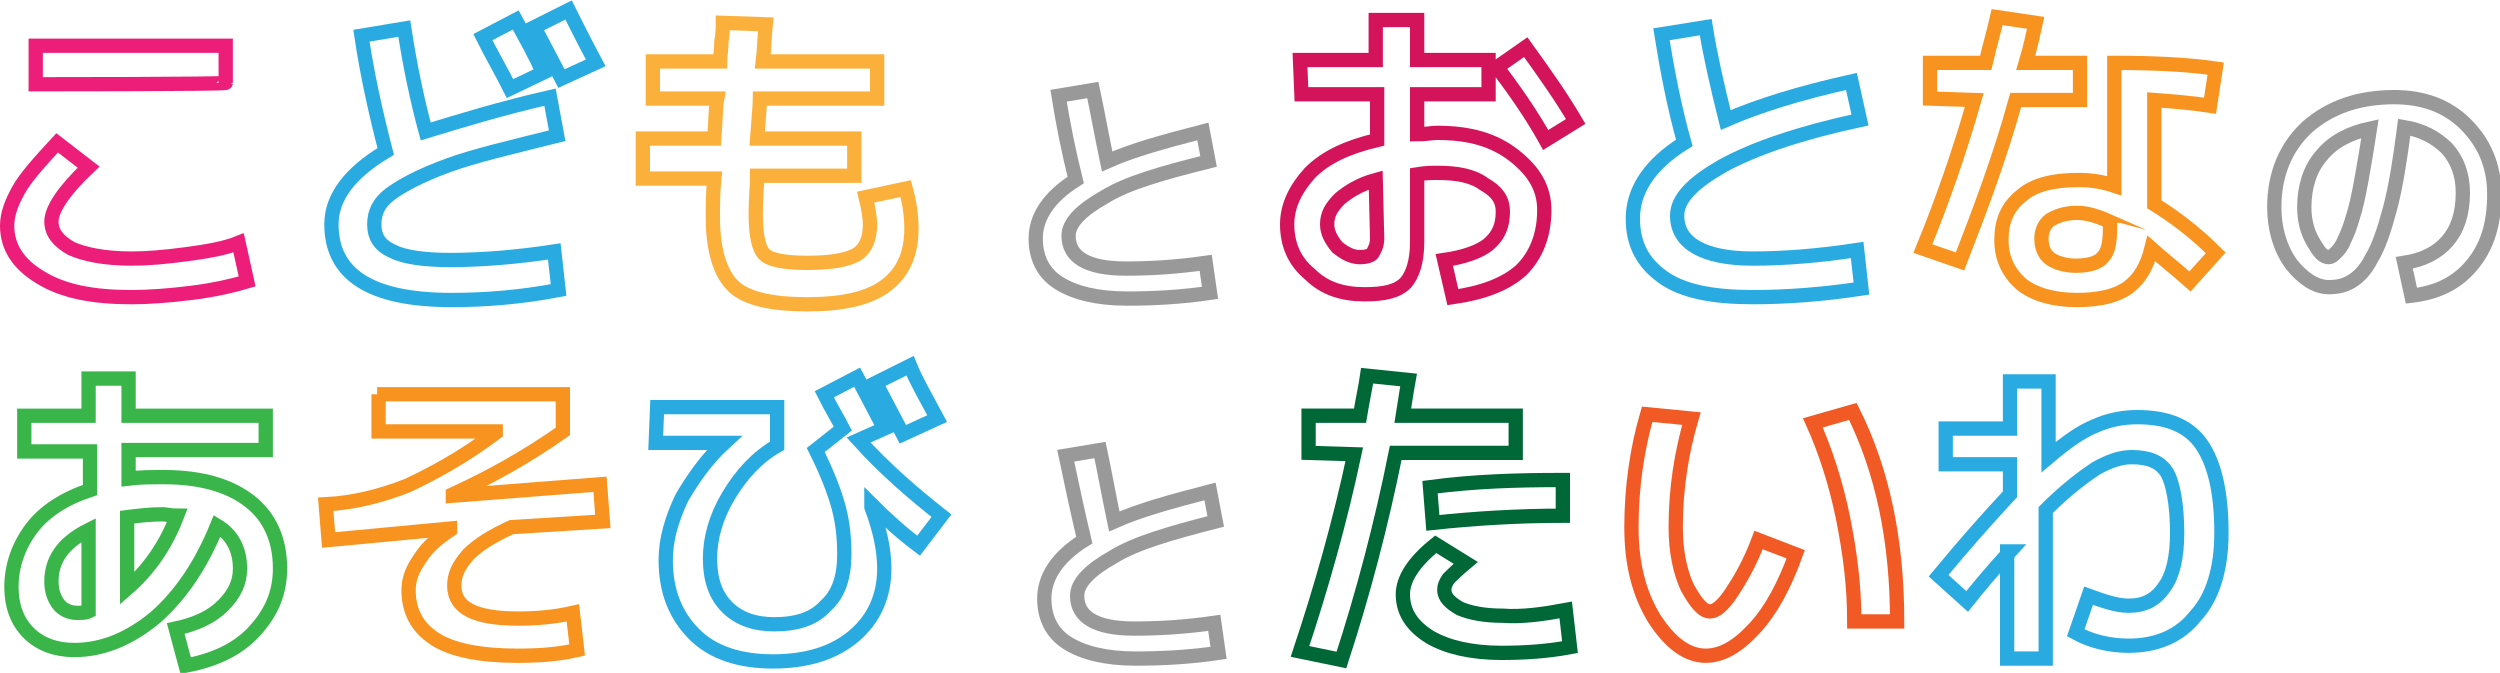
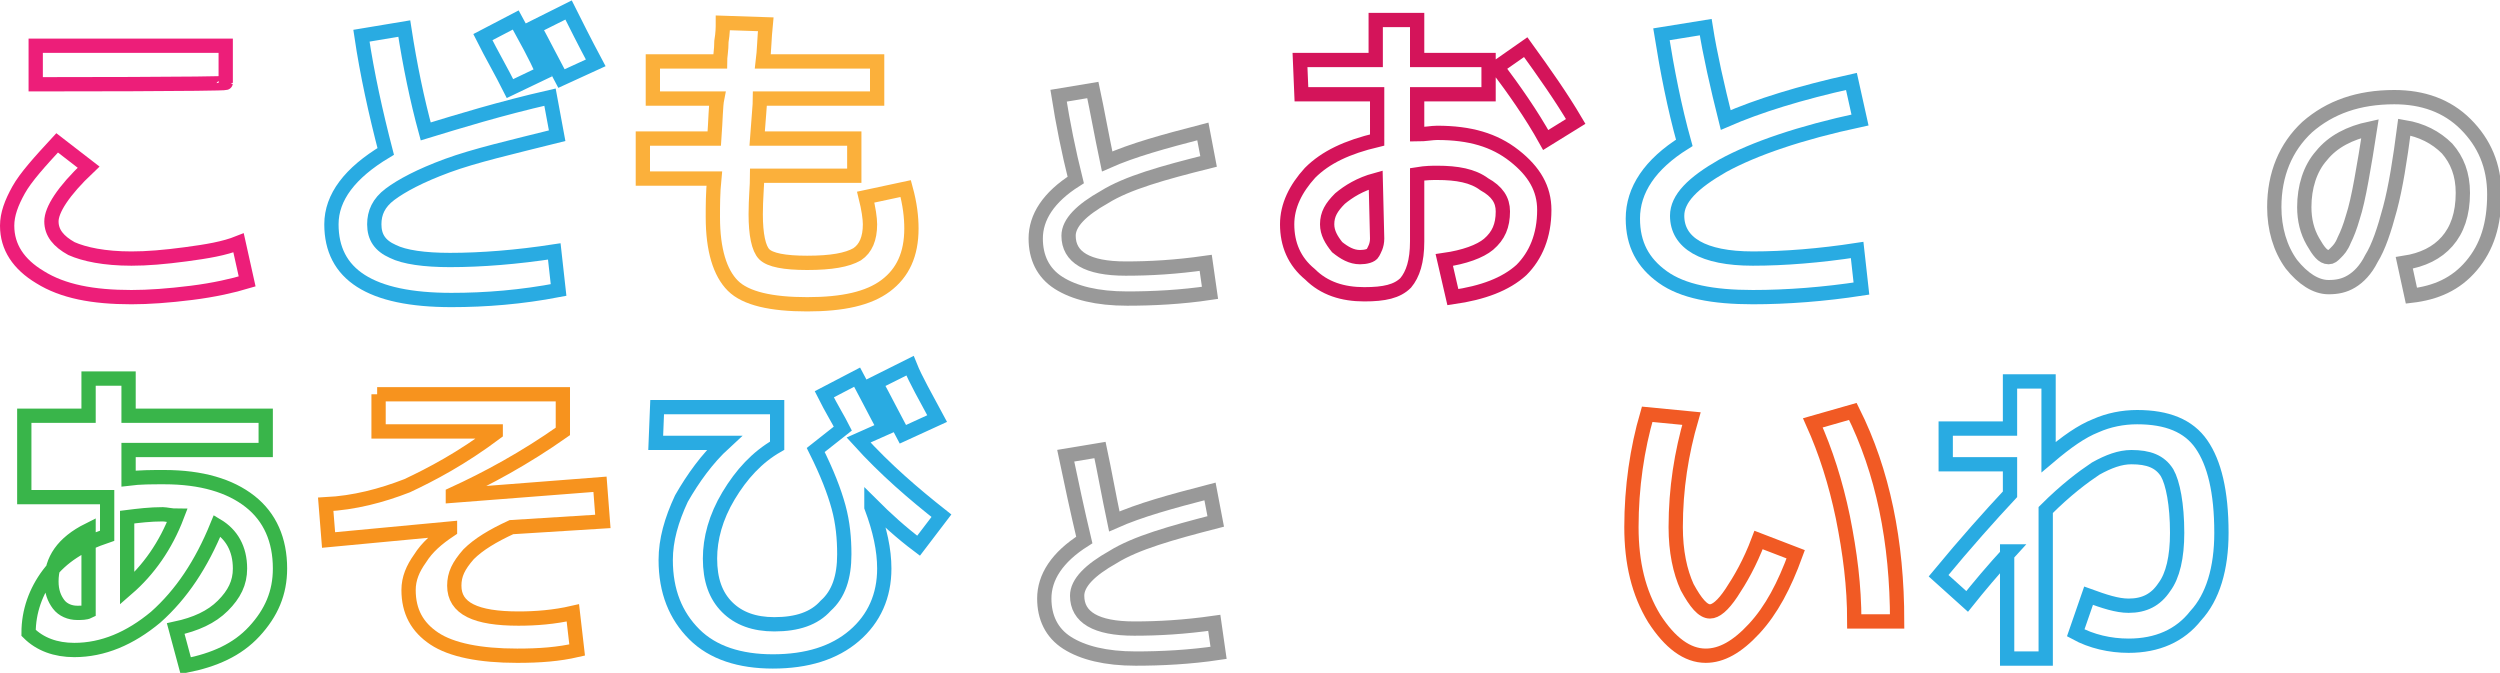
<svg xmlns="http://www.w3.org/2000/svg" version="1.1" id="レイヤー_1" x="0px" y="0px" viewBox="0 0 175 47.1" style="enable-background:new 0 0 175 47.1;" xml:space="preserve">
  <style type="text/css">
	.st0{fill:none;stroke:#ED1E79;stroke-miterlimit:10;}
	.st1{fill:none;stroke:#29ABE2;stroke-miterlimit:10;}
	.st2{fill:none;stroke:#FBB03B;stroke-miterlimit:10;}
	.st3{fill:none;stroke:#999999;stroke-miterlimit:10;}
	.st4{fill:none;stroke:#D4145A;stroke-miterlimit:10;}
	.st5{fill:none;stroke:#F7931E;stroke-miterlimit:10;}
	.st6{fill:none;stroke:#39B54A;stroke-miterlimit:10;}
	.st7{fill:none;stroke:#006837;stroke-miterlimit:10;}
	.st8{fill:none;stroke:#F15A24;stroke-miterlimit:10;}
</style>
  <path class="st0" d="M0.5,15.8c0-0.8,0.3-1.6,0.8-2.5c0.5-0.9,1.5-2,2.7-3.3l2.2,1.7c-1.8,1.7-2.6,3-2.6,3.8c0,0.8,0.5,1.4,1.4,1.9  c0.9,0.4,2.3,0.7,4.2,0.7c1.1,0,2.3-0.1,3.8-0.3s2.7-0.4,3.7-0.8l0.6,2.7c-1,0.3-2.3,0.6-3.9,0.8c-1.6,0.2-3,0.3-4.2,0.3  c-2.7,0-4.8-0.4-6.4-1.4C1.3,18.5,0.5,17.3,0.5,15.8z M2.5,5.9V3.2h13.3v2.6C15.8,5.9,2.5,5.9,2.5,5.9z" />
  <path class="st1" d="M38.5,6.8L39,9.5c-3.2,0.8-5.8,1.4-7.7,2.1c-1.9,0.7-3.2,1.4-4,2s-1.1,1.3-1.1,2.1c0,0.9,0.4,1.5,1.3,1.9  c0.8,0.4,2.2,0.6,4,0.6c2.2,0,4.7-0.2,7.3-0.6l0.3,2.7C36.5,20.8,34,21,31.6,21c-5.7,0-8.4-1.8-8.4-5.3c0-1.9,1.3-3.6,3.8-5.1  c-0.7-2.7-1.3-5.4-1.7-8.1l3-0.5c0.4,2.6,0.9,5,1.5,7.2C32.1,8.5,35,7.6,38.5,6.8z M38,5.1l-2.3,1.1c-0.6-1.2-1.3-2.4-1.9-3.6  l2.3-1.2C36.8,2.7,37.5,3.9,38,5.1z M41.7,4.4l-2.4,1.1C38.6,4.2,38,3,37.4,1.9l2.4-1.2C40.3,1.7,40.9,2.9,41.7,4.4z" />
  <path class="st2" d="M50.6,1.6l3,0.1c-0.1,1-0.1,1.8-0.2,2.6h8v2.6h-8.2c0,0.4-0.1,1.4-0.2,2.8h6.8v2.6H53c0,0.7-0.1,1.6-0.1,2.7  c0,1.4,0.2,2.4,0.6,2.8c0.4,0.4,1.4,0.6,3,0.6c1.7,0,2.8-0.2,3.5-0.6c0.6-0.4,0.9-1.1,0.9-2.1c0-0.4-0.1-1.1-0.3-1.9l2.8-0.6  c0.3,1.1,0.4,2,0.4,2.8c0,1.8-0.6,3.1-1.8,4c-1.2,0.9-3,1.3-5.5,1.3s-4.3-0.4-5.2-1.3s-1.4-2.5-1.4-4.8c0-0.8,0-1.7,0.1-2.7h-5V9.7  h5c0.1-1.4,0.1-2.3,0.2-2.8h-4.5V4.3h4.7c0-0.3,0.1-0.8,0.1-1.4C50.6,2.3,50.6,1.9,50.6,1.6z" />
  <path class="st3" d="M74.1,6.7l2.4-0.4c0.3,1.4,0.6,3.1,1,5c1.8-0.8,4-1.4,6.7-2.1l0.4,2.1c-3.2,0.8-5.7,1.5-7.3,2.5  c-1.6,0.9-2.5,1.8-2.5,2.7c0,1.5,1.3,2.3,4,2.3c1.7,0,3.5-0.1,5.6-0.4l0.3,2.1c-2,0.3-4,0.4-5.8,0.4c-2.1,0-3.7-0.4-4.8-1.1  c-1.1-0.7-1.6-1.8-1.6-3.1c0-1.5,0.9-2.9,2.8-4.1C74.8,10.6,74.4,8.6,74.1,6.7z" />
  <path class="st4" d="M91,4.2h5.3V1.4h2.9v2.8h5v2.4h-5v2.8c0.6,0,1-0.1,1.4-0.1c2.3,0,4,0.5,5.4,1.6s2.1,2.3,2.1,3.8  c0,1.8-0.6,3.2-1.6,4.2c-1.1,1-2.7,1.6-4.8,1.9l-0.6-2.6c1.4-0.2,2.5-0.6,3.1-1.1c0.7-0.6,1-1.3,1-2.3c0-0.8-0.4-1.4-1.3-1.9  c-0.8-0.6-1.9-0.8-3.3-0.8c-0.3,0-0.8,0-1.4,0.1v4.7c0,1.4-0.3,2.3-0.8,2.9c-0.6,0.6-1.5,0.8-2.9,0.8c-1.5,0-2.8-0.4-3.8-1.4  c-1.1-0.9-1.6-2.1-1.6-3.5c0-1.3,0.6-2.5,1.6-3.6c1.1-1.1,2.6-1.8,4.7-2.3V6.6h-5.3L91,4.2L91,4.2z M96.3,12.6  c-1.1,0.3-1.9,0.8-2.5,1.3c-0.6,0.6-0.9,1.1-0.9,1.8c0,0.6,0.3,1.1,0.7,1.6c0.5,0.4,1,0.7,1.6,0.7c0.4,0,0.8-0.1,0.9-0.3  c0.1-0.2,0.3-0.5,0.3-1L96.3,12.6L96.3,12.6z M104.8,4.7l2-1.4c1.3,1.8,2.5,3.5,3.5,5.2l-2.1,1.3C107.2,8,106,6.3,104.8,4.7z" />
  <path class="st1" d="M116.3,2.4l3.1-0.5c0.3,1.9,0.8,4.1,1.4,6.5c2.3-1,5.2-1.9,8.8-2.7l0.6,2.7c-4.2,0.9-7.4,2-9.6,3.2  c-2.1,1.2-3.2,2.3-3.2,3.5c0,1.9,1.8,3,5.3,3c2.2,0,4.7-0.2,7.3-0.6l0.3,2.7c-2.6,0.4-5.2,0.6-7.6,0.6c-2.8,0-4.9-0.4-6.3-1.4  s-2.1-2.3-2.1-4.1c0-2,1.2-3.8,3.6-5.3C117.2,7.5,116.7,4.9,116.3,2.4z" />
-   <path class="st5" d="M135.1,6.9V4.4h3.9c0.3-1.3,0.6-2.3,0.8-3.2l2.7,0.4c-0.2,0.9-0.4,1.8-0.7,2.8h3.8V7h-4.5  c-1.1,4-2.5,7.7-3.9,11.3l-2.6-0.9c1.4-3.4,2.6-6.9,3.6-10.4L135.1,6.9L135.1,6.9z M154.7,7.4c-1.3-0.2-2.6-0.3-3.9-0.4v7.3  c1.3,0.8,2.8,1.9,4.3,3.4l-1.8,2c-0.9-0.8-1.8-1.5-2.7-2.3c-0.3,1.2-0.8,2.1-1.6,2.7s-2,0.9-3.6,0.9c-1.7,0-3-0.4-3.9-1.1  c-0.9-0.8-1.4-1.8-1.4-3.1s0.4-2.3,1.4-3.1c0.9-0.8,2.3-1.1,4-1.1c0.8,0,1.6,0.1,2.5,0.4V4.4c2.6,0,5,0.1,7.1,0.4L154.7,7.4z   M147.9,15.6c-0.9-0.4-1.7-0.7-2.5-0.7s-1.4,0.2-1.9,0.5c-0.4,0.3-0.6,0.8-0.6,1.3c0,0.6,0.2,1.1,0.6,1.4c0.4,0.3,1.1,0.5,1.8,0.5  c0.9,0,1.6-0.2,1.9-0.6c0.4-0.4,0.5-1.1,0.5-2.1v-0.3C147.7,15.6,147.9,15.6,147.9,15.6z" />
  <path class="st3" d="M168.3,18.4c1.3-0.2,2.3-0.7,3-1.5s1.1-1.9,1.1-3.4c0-1.3-0.4-2.3-1.1-3.1c-0.8-0.8-1.8-1.3-3-1.5  c-0.3,2.3-0.6,4.2-1,5.7s-0.8,2.7-1.3,3.5c-0.4,0.8-0.9,1.3-1.4,1.6c-0.5,0.3-1,0.4-1.6,0.4c-0.9,0-1.8-0.6-2.6-1.6  c-0.8-1.1-1.2-2.5-1.2-4c0-2.3,0.8-4.2,2.3-5.6c1.6-1.4,3.6-2.1,6.1-2.1c2,0,3.7,0.6,5,1.9s2,2.9,2,4.9c0,2.1-0.5,3.7-1.6,5  s-2.5,1.9-4.2,2.1L168.3,18.4z M165.9,9c-1.4,0.3-2.6,0.9-3.4,1.9c-0.8,0.9-1.2,2.2-1.2,3.6c0,0.9,0.2,1.7,0.6,2.4  c0.4,0.7,0.7,1.1,1.1,1.1c0.2,0,0.3-0.1,0.5-0.3s0.4-0.4,0.6-0.9c0.2-0.4,0.4-0.9,0.6-1.6c0.2-0.6,0.4-1.5,0.6-2.6  C165.5,11.5,165.7,10.3,165.9,9z" />
-   <path class="st6" d="M1.7,29.1h4.5v-2.6H9v2.6h9.6v2.4H9v2c0.8-0.1,1.6-0.1,2.5-0.1c2.6,0,4.6,0.6,6,1.7c1.4,1.1,2.1,2.7,2.1,4.7  c0,1.7-0.6,3.1-1.8,4.4c-1.2,1.3-2.8,2-4.8,2.4L12.3,44c1.4-0.3,2.5-0.8,3.3-1.6c0.8-0.8,1.2-1.6,1.2-2.6c0-1.4-0.6-2.4-1.6-3  c-1.1,2.7-2.5,4.8-4.3,6.4c-1.8,1.5-3.7,2.3-5.7,2.3c-1.3,0-2.4-0.4-3.2-1.2s-1.2-1.9-1.2-3.2c0-1.5,0.5-2.9,1.4-4.1  c0.9-1.2,2.3-2.1,4.1-2.7v-2.7H1.7V29.1z M6.2,37.1c-1.8,0.9-2.6,2.1-2.6,3.6c0,0.7,0.2,1.2,0.5,1.6c0.3,0.4,0.8,0.6,1.3,0.6  c0.3,0,0.6,0,0.8-0.1V37.1z M12.4,36.1c-0.4,0-0.8-0.1-1-0.1c-0.9,0-1.7,0.1-2.5,0.2v5C10.4,39.9,11.6,38.2,12.4,36.1z" />
+   <path class="st6" d="M1.7,29.1h4.5v-2.6H9v2.6h9.6v2.4H9v2c0.8-0.1,1.6-0.1,2.5-0.1c2.6,0,4.6,0.6,6,1.7c1.4,1.1,2.1,2.7,2.1,4.7  c0,1.7-0.6,3.1-1.8,4.4c-1.2,1.3-2.8,2-4.8,2.4L12.3,44c1.4-0.3,2.5-0.8,3.3-1.6c0.8-0.8,1.2-1.6,1.2-2.6c0-1.4-0.6-2.4-1.6-3  c-1.1,2.7-2.5,4.8-4.3,6.4c-1.8,1.5-3.7,2.3-5.7,2.3c-1.3,0-2.4-0.4-3.2-1.2c0-1.5,0.5-2.9,1.4-4.1  c0.9-1.2,2.3-2.1,4.1-2.7v-2.7H1.7V29.1z M6.2,37.1c-1.8,0.9-2.6,2.1-2.6,3.6c0,0.7,0.2,1.2,0.5,1.6c0.3,0.4,0.8,0.6,1.3,0.6  c0.3,0,0.6,0,0.8-0.1V37.1z M12.4,36.1c-0.4,0-0.8-0.1-1-0.1c-0.9,0-1.7,0.1-2.5,0.2v5C10.4,39.9,11.6,38.2,12.4,36.1z" />
  <path class="st5" d="M26.4,27.6h13v2.6c-2.7,1.9-5.3,3.3-7.7,4.4v0.1L42,33.9l0.2,2.6l-6.4,0.4c-1.3,0.6-2.3,1.2-3,1.9  c-0.7,0.8-1,1.4-1,2.2c0,1.6,1.5,2.3,4.5,2.3c1.2,0,2.5-0.1,3.8-0.4l0.3,2.6c-1.3,0.3-2.6,0.4-4.2,0.4c-2.6,0-4.6-0.4-5.8-1.2  c-1.2-0.8-1.8-1.9-1.8-3.4c0-0.8,0.3-1.5,0.8-2.2c0.5-0.8,1.2-1.4,2.1-2V37L23,37.8l-0.2-2.5c2-0.1,3.9-0.6,5.7-1.3  c1.7-0.8,3.8-1.9,6.2-3.7v-0.1h-8.2v-2.6H26.4z" />
  <path class="st1" d="M46,28.5h8.4v2.7c-1.4,0.8-2.5,2-3.4,3.5s-1.3,3-1.3,4.4c0,1.5,0.4,2.6,1.2,3.4c0.8,0.8,1.9,1.2,3.3,1.2  c1.6,0,2.8-0.4,3.6-1.3c0.9-0.8,1.3-2,1.3-3.6c0-1.1-0.1-2.2-0.4-3.3c-0.3-1.1-0.8-2.4-1.6-4L59,30c-0.3-0.6-0.8-1.4-1.3-2.4  l2.3-1.2c0.7,1.3,1.3,2.5,1.9,3.6l-1.8,0.8c1.9,2.1,3.9,3.8,5.8,5.3l-1.6,2.1c-1.2-0.9-2.3-1.9-3.3-2.9l0,0.2c0.6,1.6,0.9,3,0.9,4.3  c0,1.9-0.7,3.5-2.1,4.7c-1.4,1.2-3.3,1.8-5.7,1.8c-2.3,0-4.2-0.6-5.5-1.9c-1.3-1.3-2-3-2-5.2c0-1.4,0.4-2.8,1.1-4.3  c0.8-1.4,1.8-2.8,3-3.9v0h-4.8L46,28.5L46,28.5z M65.6,29.3l-2.4,1.1c-0.7-1.3-1.3-2.5-1.9-3.6l2.4-1.2  C64.1,26.6,64.8,27.8,65.6,29.3z" />
  <path class="st3" d="M74.6,31.9l2.4-0.4c0.3,1.4,0.6,3.1,1,5c1.8-0.8,4-1.4,6.7-2.1l0.4,2.1C82,37.3,79.5,38,77.9,39  c-1.6,0.9-2.5,1.8-2.5,2.7c0,1.5,1.3,2.3,4,2.3c1.7,0,3.5-0.1,5.6-0.4l0.3,2.1c-2,0.3-4,0.4-5.8,0.4c-2.1,0-3.7-0.4-4.8-1.1  c-1.1-0.7-1.6-1.8-1.6-3.1c0-1.5,0.9-2.9,2.8-4.1C75.4,35.7,75,33.8,74.6,31.9z" />
-   <path class="st7" d="M91.6,31.7v-2.6h3.6c0.2-1.2,0.4-2.1,0.5-2.8l2.9,0.3c-0.2,1.1-0.3,1.9-0.4,2.5h7.9v2.6h-8.4  c-1,5-2.3,9.9-3.8,14.5L91,45.6c1.5-4.5,2.8-9.1,3.8-13.8L91.6,31.7L91.6,31.7z M109.6,42.7l0.3,2.6c-1.6,0.3-3.2,0.4-4.8,0.4  c-2.1,0-3.8-0.4-5-1.1c-1.3-0.8-1.9-1.8-1.9-3c0-1.1,0.8-2.3,2.3-3.5l2.1,1.3c-0.6,0.5-1,0.9-1.2,1.1c-0.2,0.3-0.3,0.5-0.3,0.8  c0,0.5,0.4,0.9,1.1,1.3c0.7,0.3,1.7,0.5,3,0.5C106.5,43.2,108,43,109.6,42.7z M109.4,36.1c-3.2,0-6.3,0.2-9.1,0.5l-0.2-2.5  c3-0.4,6-0.5,9.3-0.5C109.4,33.6,109.4,36.1,109.4,36.1z" />
  <path class="st8" d="M118.4,29.3c-0.7,2.4-1.1,4.9-1.1,7.6c0,1.7,0.3,3.1,0.8,4.2c0.6,1.1,1.1,1.7,1.6,1.7c0.4,0,0.9-0.4,1.5-1.3  c0.6-0.9,1.3-2.1,1.9-3.7l2.6,1c-0.8,2.2-1.7,3.9-2.9,5.2c-1.2,1.3-2.3,1.9-3.4,1.9c-1.3,0-2.5-0.9-3.6-2.6  c-1.1-1.8-1.6-3.9-1.6-6.4c0-2.8,0.4-5.5,1.1-7.9L118.4,29.3z M126.9,29.6l2.8-0.8c2.1,4.2,3.1,9.1,3.1,14.7h-3  c0-2.5-0.3-4.8-0.8-7.3C128.5,33.8,127.8,31.6,126.9,29.6z" />
  <path class="st1" d="M140.7,38.6c-1.2,1.3-2.2,2.5-3,3.5l-2-1.8c1.9-2.3,3.6-4.2,5-5.7v-2.1h-4.5V30h4.5v-3.3h2.7V32  c1.3-1.1,2.3-1.8,3.3-2.2c0.9-0.4,1.9-0.6,2.9-0.6c2.1,0,3.6,0.6,4.5,1.9s1.4,3.3,1.4,6.2c0,2.5-0.6,4.5-1.8,5.8  c-1.1,1.4-2.7,2.1-4.7,2.1c-1.3,0-2.6-0.3-3.7-0.9l0.9-2.6c1.1,0.4,2,0.7,2.8,0.7c1.1,0,1.9-0.4,2.5-1.3c0.6-0.8,0.9-2.1,0.9-3.8  c0-2-0.3-3.5-0.7-4.2c-0.5-0.8-1.3-1.1-2.5-1.1c-0.8,0-1.6,0.3-2.5,0.8c-0.9,0.6-2.1,1.5-3.5,2.9v10.4h-2.7v-7.5H140.7z" />
</svg>